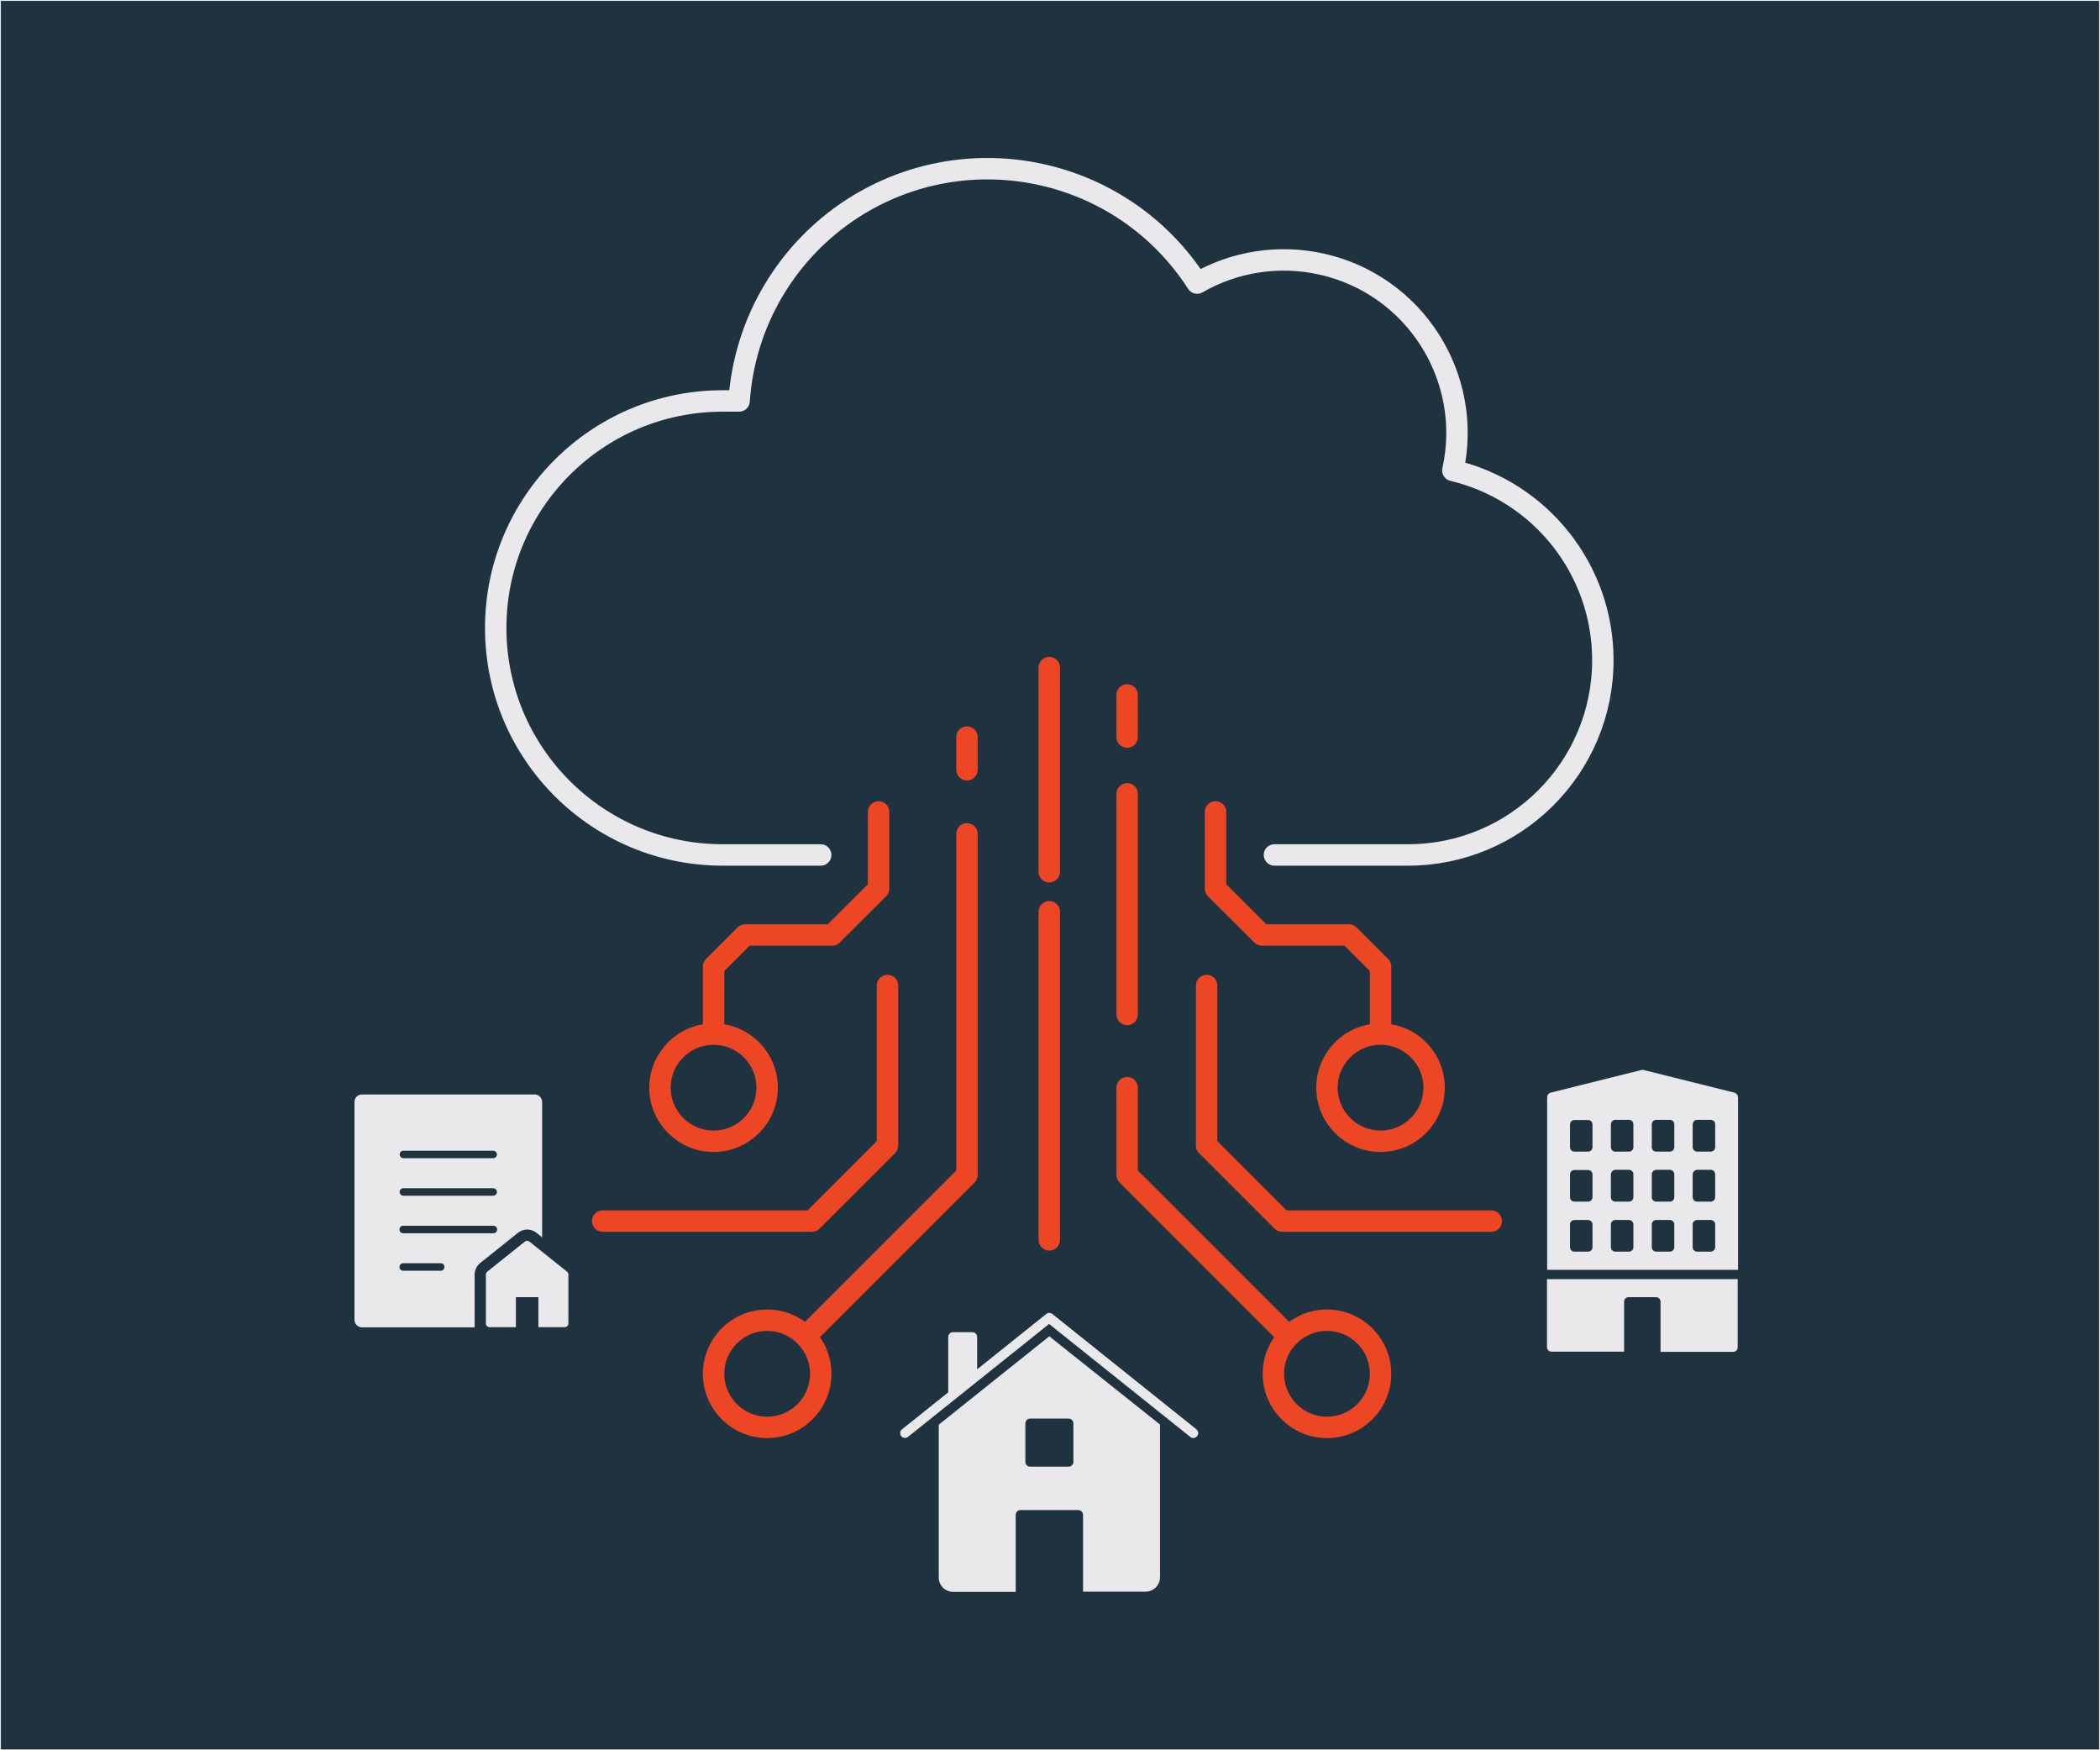
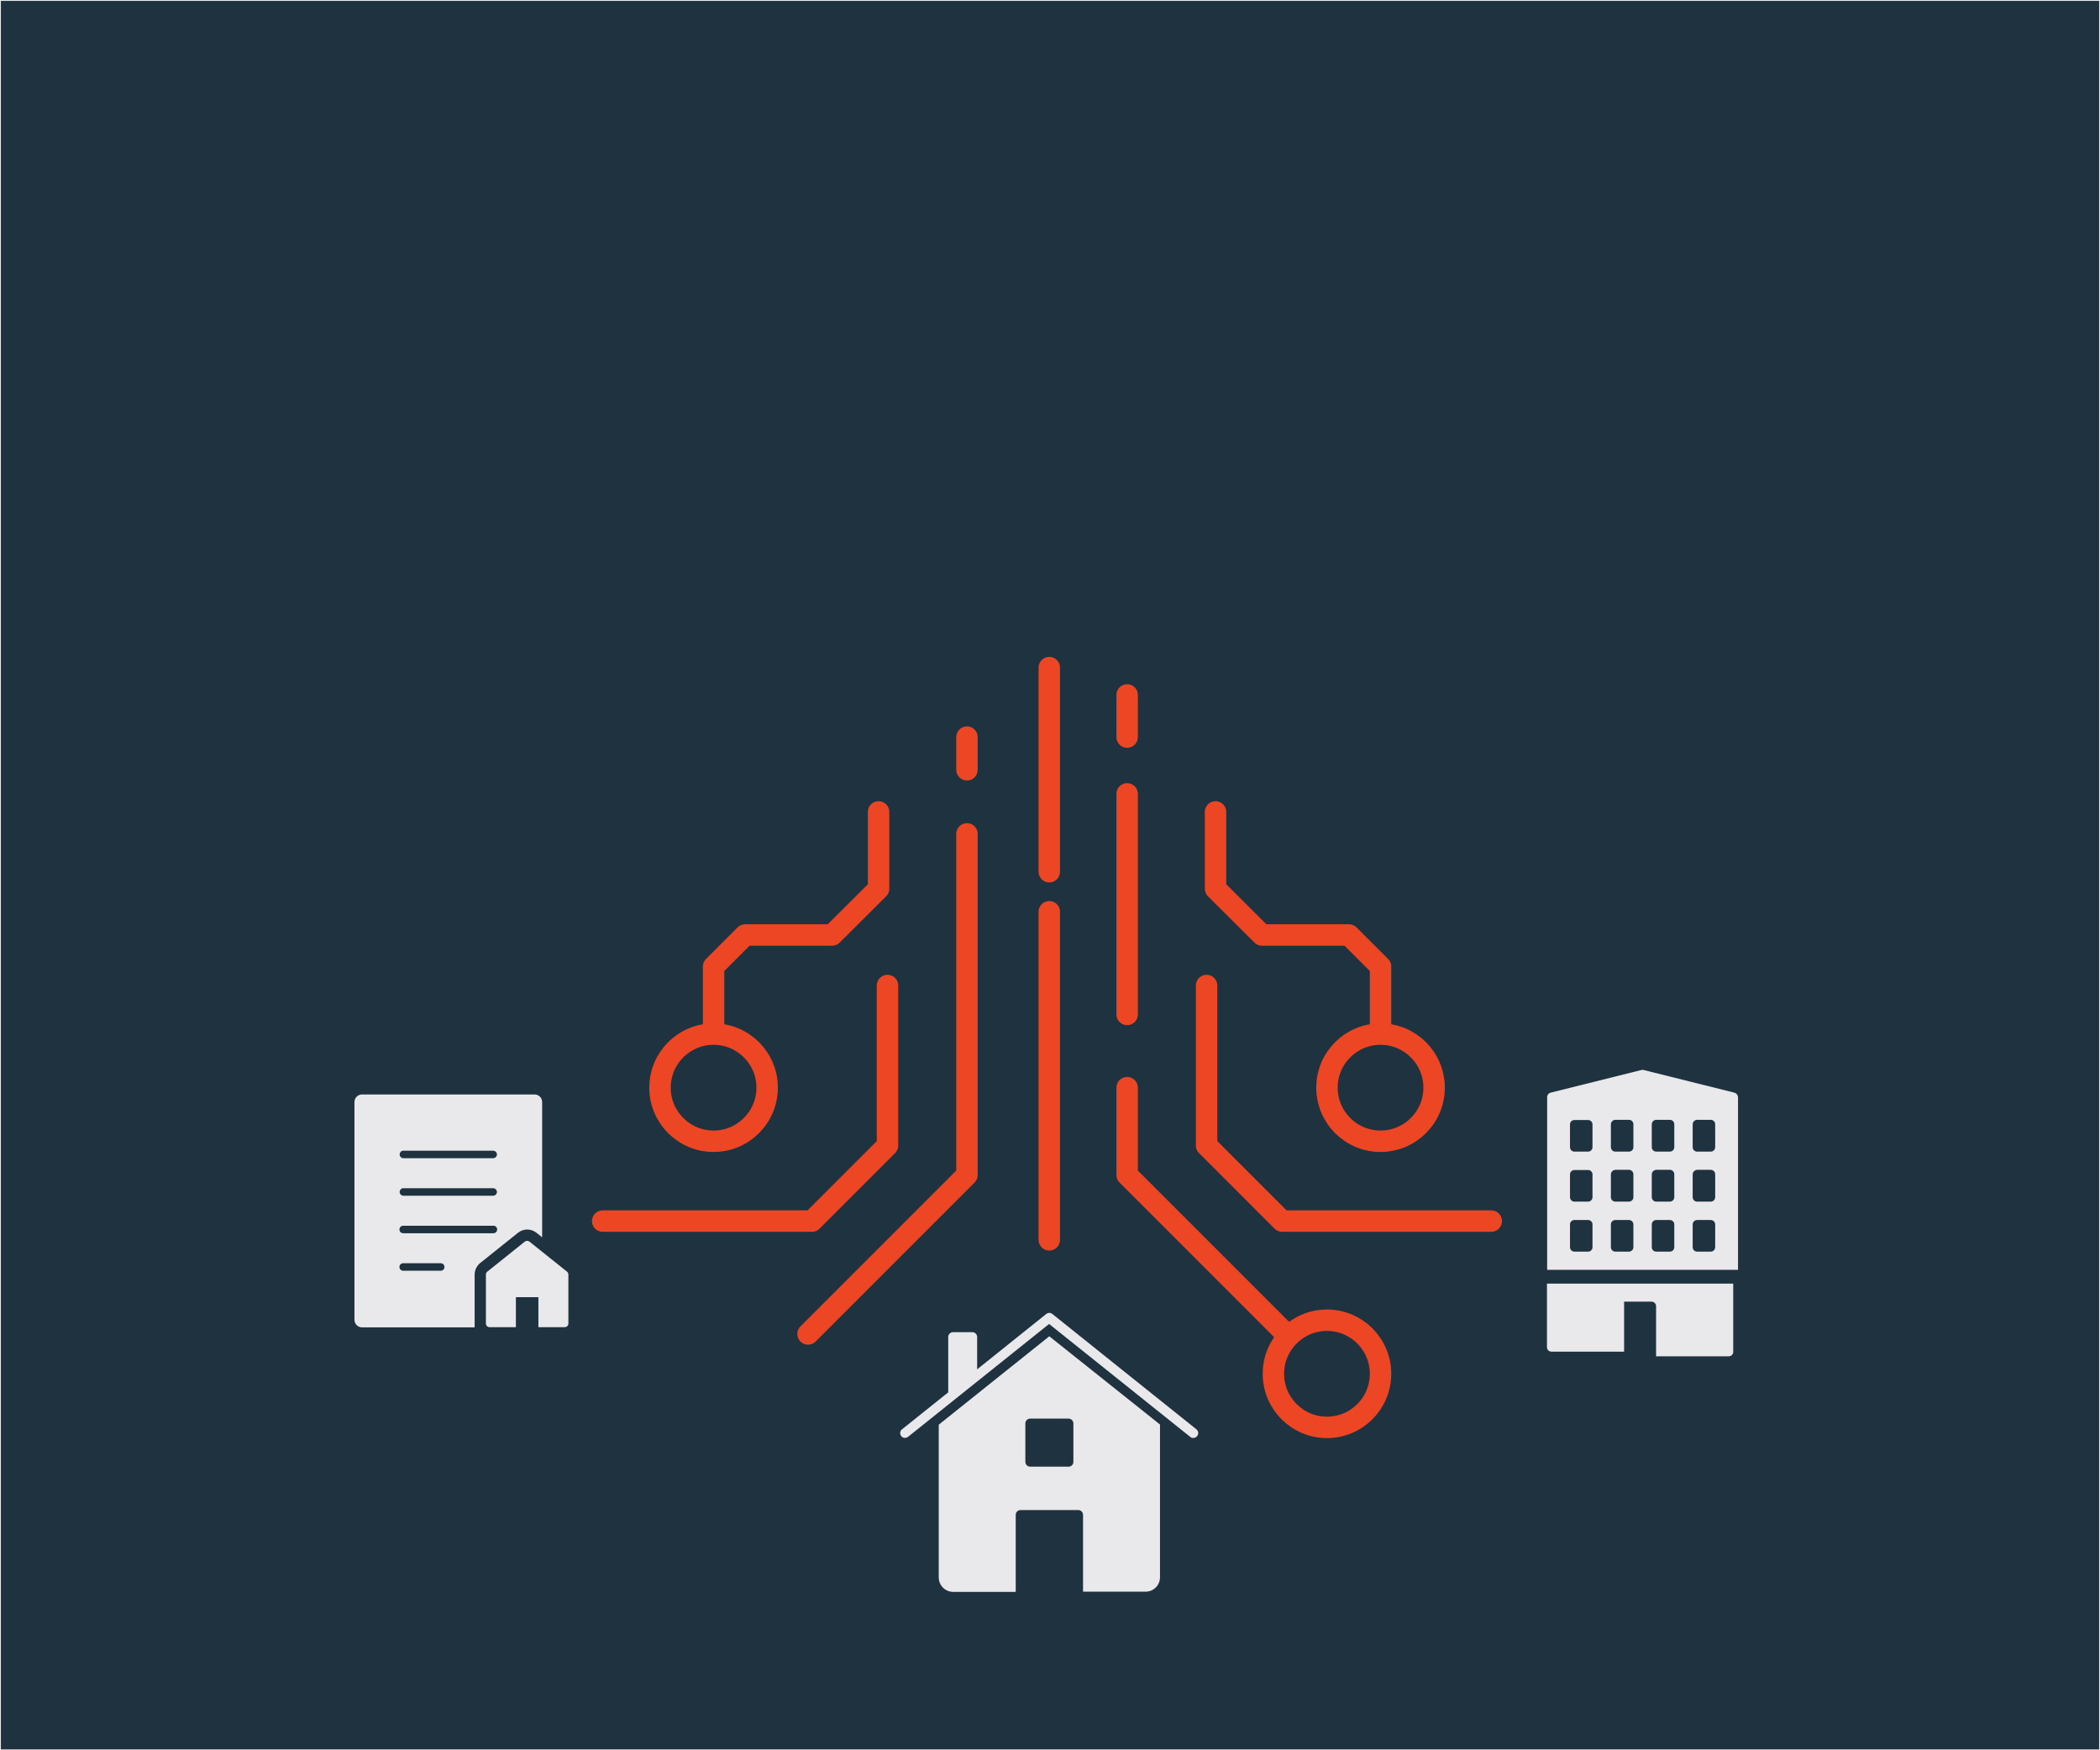
<svg xmlns="http://www.w3.org/2000/svg" version="1.1" id="Layer_1" x="0px" y="0px" viewBox="0 0 1176 980" style="enable-background:new 0 0 1176 980;" xml:space="preserve">
  <style type="text/css">
	.st0{fill:#1F323F;stroke:#E9E8EB;stroke-miterlimit:10;}
	.st1{fill:#E9E8EB;}
	.st2{fill:none;stroke:#E9E8EB;stroke-width:12;stroke-linecap:round;stroke-linejoin:round;}
	.st3{fill:none;stroke:#EC4624;stroke-width:12;stroke-linecap:round;stroke-linejoin:round;}
</style>
  <rect class="st0" width="1176" height="980" />
  <path class="st1" d="M587.6,748.2l-61.9,49.5v85.5c0,4.5,3.6,8.1,8.1,8.1c0,0,0,0,0,0h35v-43.1c0-1.5,1.2-2.7,2.7-2.7c0,0,0,0,0,0  h32.3c1.5,0,2.7,1.2,2.7,2.7c0,0,0,0,0,0v43h35c4.5,0,8.1-3.6,8.1-8.1l0,0l0,0v-85.5L587.6,748.2z M601.1,818.5  c0,1.5-1.2,2.7-2.7,2.7c0,0,0,0,0,0h-21.5c-1.5,0-2.7-1.2-2.7-2.7l0,0V797c0-1.5,1.2-2.7,2.7-2.7h21.5c1.5,0,2.7,1.2,2.7,2.7  c0,0,0,0,0,0V818.5z" />
  <path class="st1" d="M670,800.3l-80.7-64.6c-1-0.8-2.4-0.8-3.4,0l-38.7,31v-18.1c0-1.5-1.2-2.7-2.7-2.7c0,0,0,0,0,0h-10.8  c-1.5,0-2.7,1.2-2.7,2.7c0,0,0,0,0,0v31l-25.9,20.7c-1.2,0.9-1.3,2.6-0.4,3.8c0.9,1.2,2.6,1.3,3.8,0.4l79-63.2l79,63.2  c1.1,1,2.8,0.8,3.8-0.3C671.4,803,671.2,801.3,670,800.3C670,800.3,670,800.3,670,800.3L670,800.3z" />
-   <path class="st2" d="M713.7,478.7h74.8c60.2,0,109.1-48.8,109.1-109.1v0l0,0c0-50.6-34.8-94.5-84-106.2  c11.6-52.3-21.5-104.1-73.8-115.6c-23.7-5.2-48.4-1.4-69.4,10.7c-41.7-64.8-128-83.5-192.8-41.9c-37.1,23.9-60.7,63.9-63.7,107.9  h-9.2c-70.2,0-127.1,56.9-127.1,127.1c0,0,0,0,0,0l0,0c0,70.2,56.9,127.1,127.1,127.1l0,0h54.9" />
  <line class="st3" x1="587.6" y1="510.5" x2="587.6" y2="694.2" />
  <line class="st3" x1="587.6" y1="373.8" x2="587.6" y2="488.1" />
  <polyline class="st3" points="631.2,609 631.2,657.9 720.2,746.9 " />
  <line class="st3" x1="631.2" y1="444.5" x2="631.2" y2="568" />
  <line class="st3" x1="631.2" y1="389.1" x2="631.2" y2="412.7" />
  <circle class="st3" cx="743.1" cy="769.2" r="30" />
  <polyline class="st3" points="675.7,551.8 675.7,641.4 718,683.7 835.1,683.7 " />
  <polyline class="st3" points="680.7,454.6 680.7,497.6 706.7,523.5 755.4,523.5 773.1,541.2 773.1,576.5 " />
  <circle class="st3" cx="773.1" cy="609" r="30" />
  <polyline class="st3" points="541.5,466.9 541.5,657.9 452.5,746.9 " />
  <line class="st3" x1="541.5" y1="412.7" x2="541.5" y2="431" />
-   <circle class="st3" cx="429.6" cy="769.2" r="30" />
  <polyline class="st3" points="497,551.8 497,641.4 454.7,683.7 337.5,683.7 " />
  <polyline class="st3" points="492,454.6 492,497.6 466,523.5 417.3,523.5 399.6,541.2 399.6,576.5 " />
  <circle class="st3" cx="399.6" cy="609" r="30" />
-   <path class="st1" d="M866.3,716.1v38.2c0,1.4,1.1,2.5,2.5,2.5h40.7v-28c0-1.4,1.1-2.5,2.5-2.5h15.3c1.4,0,2.6,1.1,2.6,2.5  c0,0,0,0,0,0.1v28h40.7c1.4,0,2.5-1.1,2.5-2.5v-38.2H866.3z" />
+   <path class="st1" d="M866.3,716.1v38.2c0,1.4,1.1,2.5,2.5,2.5h40.7v-28h15.3c1.4,0,2.6,1.1,2.6,2.5  c0,0,0,0,0,0.1v28h40.7c1.4,0,2.5-1.1,2.5-2.5v-38.2H866.3z" />
  <path class="st1" d="M971.3,611.8l-50.9-12.7c-0.4-0.1-0.8-0.1-1.2,0l-50.9,12.7c-1.1,0.3-1.9,1.3-1.9,2.5V711h106.9v-96.7  C973.2,613.1,972.4,612.1,971.3,611.8z M891.8,698.3c0,1.4-1.1,2.5-2.5,2.5h-7.6c-1.4,0-2.5-1.1-2.5-2.5v-12.7  c0-1.4,1.1-2.5,2.5-2.5h7.6c1.4,0,2.5,1.1,2.5,2.5V698.3z M891.8,670.3c0,1.4-1.1,2.5-2.5,2.5h-7.6c-1.4,0-2.5-1.1-2.5-2.5v-12.7  c0-1.4,1.1-2.5,2.5-2.5h7.6c1.4,0,2.5,1.1,2.5,2.5V670.3z M891.8,642.3c0,1.4-1.1,2.5-2.5,2.5h-7.6c-1.4,0-2.5-1.1-2.5-2.5v-12.7  c0-1.4,1.1-2.5,2.5-2.5h7.6c1.4,0,2.5,1.1,2.5,2.5V642.3z M914.7,698.3c0,1.4-1.1,2.5-2.5,2.5h-7.6c-1.4,0-2.5-1.1-2.5-2.5v-12.7  c0-1.4,1.1-2.5,2.5-2.5c0,0,0,0,0,0h7.6c1.4,0,2.5,1.1,2.5,2.5L914.7,698.3z M914.7,670.3c0,1.4-1.1,2.5-2.5,2.5h-7.6  c-1.4,0-2.5-1.1-2.5-2.5v-12.7c0-1.4,1.1-2.5,2.5-2.6c0,0,0,0,0,0h7.6c1.4,0,2.5,1.1,2.5,2.5L914.7,670.3z M914.7,642.3  c0,1.4-1.1,2.5-2.5,2.5h-7.6c-1.4,0-2.5-1.1-2.5-2.5v-12.7c0-1.4,1.1-2.6,2.5-2.6h7.6c1.4,0,2.5,1.1,2.5,2.5L914.7,642.3z   M937.6,698.3c0,1.4-1.1,2.5-2.5,2.5h-7.6c-1.4,0-2.5-1.1-2.5-2.5v-12.7c0-1.4,1.1-2.5,2.5-2.5c0,0,0,0,0,0h7.6  c1.4,0,2.5,1.1,2.5,2.5L937.6,698.3z M937.6,670.3c0,1.4-1.1,2.5-2.5,2.5h-7.6c-1.4,0-2.5-1.1-2.5-2.5v-12.7c0-1.4,1.1-2.5,2.5-2.6  c0,0,0,0,0,0h7.6c1.4,0,2.5,1.1,2.5,2.5L937.6,670.3z M937.6,642.3c0,1.4-1.1,2.5-2.5,2.5h-7.6c-1.4,0-2.5-1.1-2.5-2.5v-12.7  c0-1.4,1.1-2.6,2.5-2.6c0,0,0,0,0,0h7.6c1.4,0,2.5,1.1,2.5,2.5L937.6,642.3z M960.5,698.3c0,1.4-1.1,2.5-2.5,2.5h-7.6  c-1.4,0-2.5-1.1-2.5-2.5c0,0,0,0,0,0v-12.7c0-1.4,1.1-2.5,2.5-2.5c0,0,0,0,0,0h7.6c1.4,0,2.5,1.1,2.5,2.5L960.5,698.3z M960.5,670.3  c0,1.4-1.1,2.5-2.5,2.5h-7.6c-1.4,0-2.5-1.1-2.5-2.5v-12.7c0-1.4,1.1-2.5,2.5-2.6c0,0,0,0,0,0h7.6c1.4,0,2.5,1.1,2.5,2.5  L960.5,670.3z M960.5,642.3c0,1.4-1.1,2.5-2.5,2.5h-7.6c-1.4,0-2.5-1.1-2.5-2.5v-12.7c0-1.4,1.1-2.6,2.5-2.6c0,0,0,0,0,0h7.6  c1.4,0,2.5,1.1,2.5,2.5L960.5,642.3z" />
  <path class="st1" d="M265.8,713.7c0-2.6,1.2-5,3.2-6.6l21-16.8c3.1-2.5,7.4-2.5,10.5,0l3.1,2.5v-75.8c0-2.3-1.9-4.2-4.2-4.2h-96.7  c-2.3,0-4.2,1.9-4.2,4.2v122c0,2.3,1.9,4.2,4.2,4.2c0,0,0,0,0,0h63.1V713.7z M225.8,644.3h50.5c1.2,0.1,2,1.1,2,2.2  c-0.1,1.1-0.9,1.9-2,2h-50.5c-1.2-0.1-2-1.1-2-2.2C223.9,645.2,224.7,644.3,225.8,644.3z M225.8,665.3h50.5c1.2,0.1,2,1.1,2,2.2  c-0.1,1.1-0.9,1.9-2,2h-50.5c-1.2-0.1-2-1.1-2-2.2C223.9,666.2,224.7,665.3,225.8,665.3z M225.8,686.3h50.5c1.2,0,2.1,0.9,2.1,2.1  c0,1.2-0.9,2.1-2.1,2.1h-50.5c-1.2,0-2.1-0.9-2.1-2.1C223.7,687.2,224.6,686.3,225.8,686.3z M246.8,711.5h-21  c-1.2,0-2.1-0.9-2.1-2.1c0-1.2,0.9-2.1,2.1-2.1h21c1.2,0,2.1,0.9,2.1,2.1C248.9,710.6,248,711.5,246.8,711.5z" />
  <path class="st1" d="M317.5,712l-21-16.8c-0.8-0.6-1.9-0.6-2.6,0l-21,16.8c-0.5,0.4-0.8,1-0.8,1.6V741c0,1.2,0.9,2.1,2.1,2.1  c0,0,0,0,0,0h14.7v-16.8h12.6v16.8h14.7c1.2,0,2.1-0.9,2.1-2.1v-27.3C318.3,713,318,712.4,317.5,712z" />
</svg>